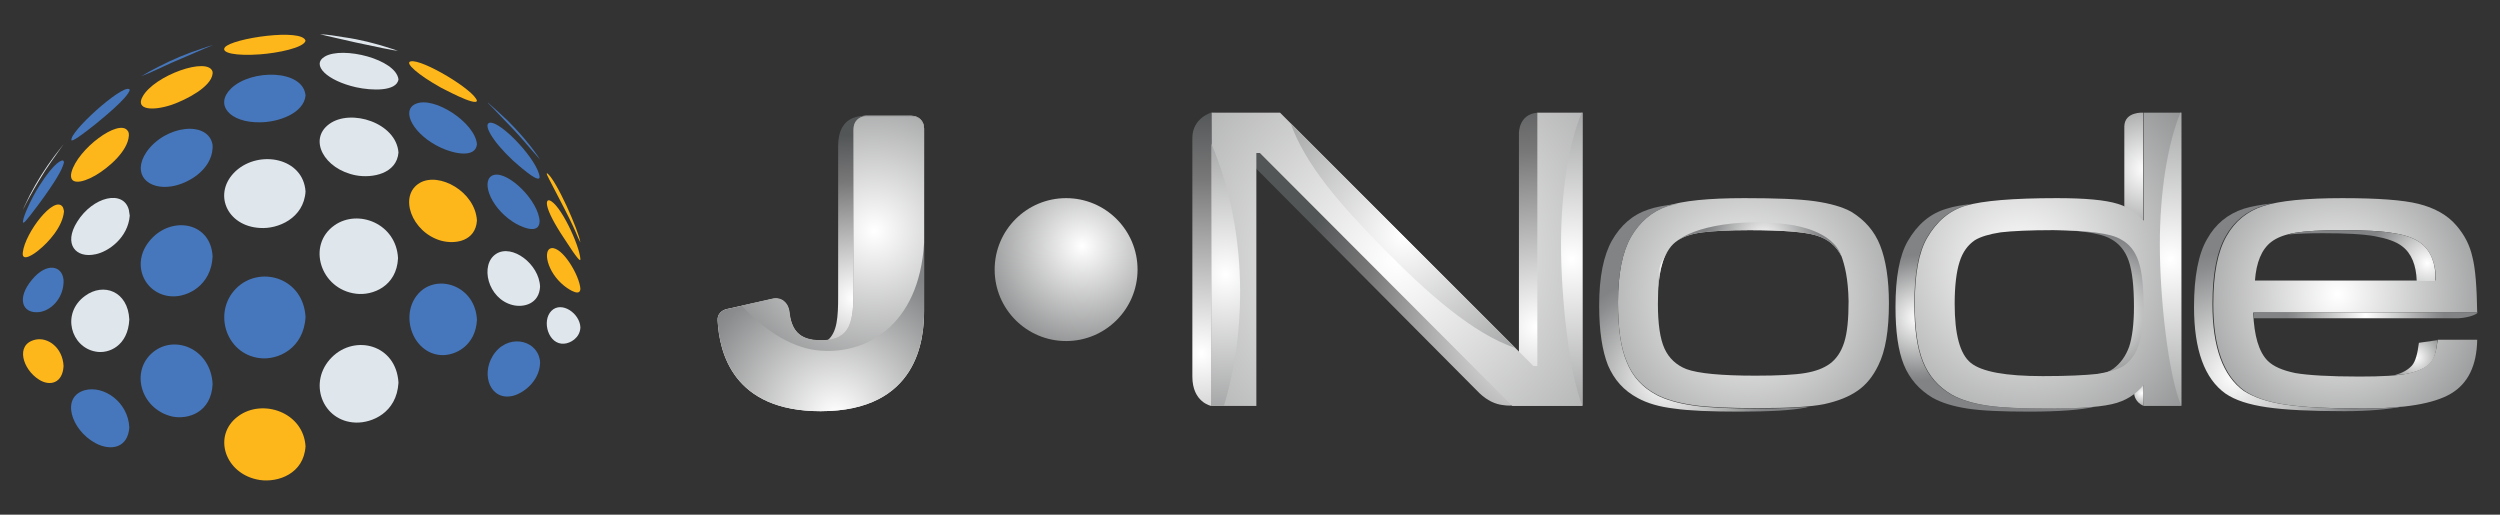
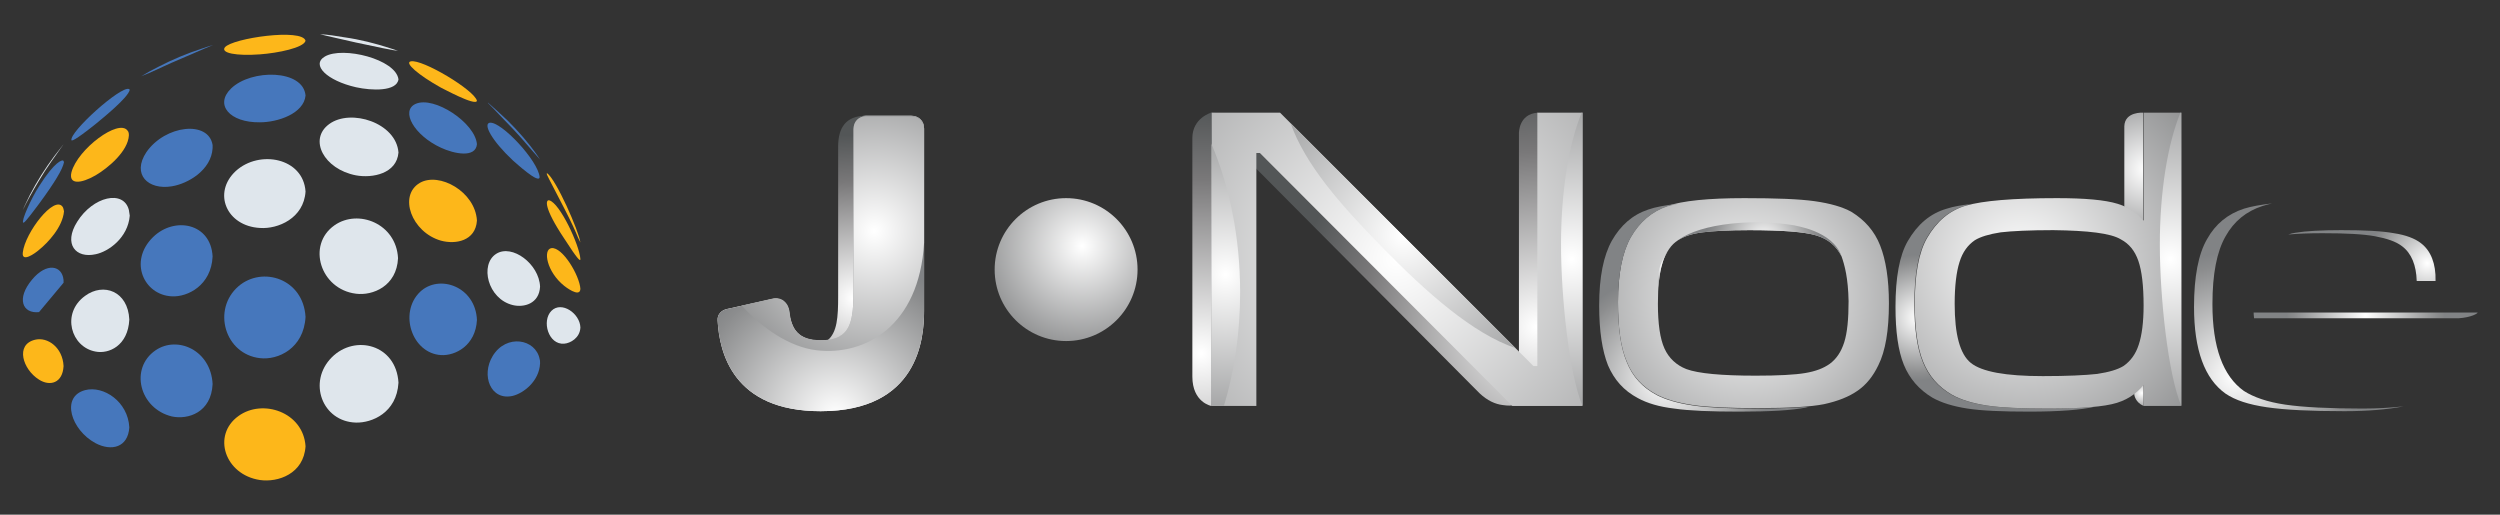
<svg xmlns="http://www.w3.org/2000/svg" version="1.1" id="Layer_1" x="0px" y="0px" viewBox="0 0 570.3 117.4" style="enable-background:new 0 0 570.3 117.4;" xml:space="preserve">
  <rect x="0" y="0" width="570.3" height="117.4" fill="#333333" stroke="none" />
  <style type="text/css">
	.st0{fill:url(#SVGID_1_);}
	.st1{fill:#4677BC;}
	.st2{fill:#DFE6EC;}
	.st3{fill:#FDB71A;}
	.st4{fill:#FFFFFF;}
	.st5{fill:url(#SVGID_2_);}
	.st6{fill:url(#SVGID_3_);}
	.st7{fill:url(#SVGID_4_);}
	.st8{fill:url(#SVGID_5_);}
	.st9{fill:url(#SVGID_6_);}
	.st10{fill:url(#SVGID_7_);}
	.st11{fill:url(#SVGID_8_);}
	.st12{fill:url(#SVGID_9_);}
	.st13{fill:url(#SVGID_10_);}
	.st14{fill:url(#SVGID_11_);}
	.st15{fill:url(#SVGID_12_);}
	.st16{fill:url(#SVGID_13_);}
	.st17{fill:url(#SVGID_14_);}
	.st18{fill:url(#SVGID_15_);}
	.st19{fill:url(#SVGID_16_);}
	.st20{fill:url(#SVGID_17_);}
	.st21{fill:url(#SVGID_18_);}
	.st22{fill:url(#SVGID_19_);}
	.st23{fill:url(#SVGID_20_);}
	.st24{fill:url(#SVGID_21_);}
	.st25{fill:url(#SVGID_22_);}
	.st26{fill:url(#SVGID_23_);}
	.st27{fill:url(#SVGID_24_);}
	.st28{fill:url(#SVGID_25_);}
</style>
  <g>
    <radialGradient id="SVGID_1_" cx="350.559" cy="74.558" r="55.913" gradientUnits="userSpaceOnUse">
      <stop offset="5.618000e-03" style="stop-color:#FFFFFF" />
      <stop offset="0.714" style="stop-color:#797879" />
      <stop offset="1" style="stop-color:#535657" />
    </radialGradient>
    <path class="st0" d="M350.8,25.7c-4.4,0.3-4.3,4.7-4.3,4.7l0,50.6l-1,3.2l-57.8-57.8l-11.5-0.7v66.9l10.2-57.7v3.4l51.1,51.4   c1.8,1.7,3.6,2.5,5.3,2.7c1.2,0.2,2.1,0.1,2.1,0.1h16L350.8,25.7z" />
    <g>
      <g>
        <path class="st1" d="M117,29.4c-1.7-1.8-3.4-3.5-4.6-4.8c-1.1-1.1-1.1-1.1-1.1-1.2c1.5,1.3,3,2.7,4.5,4.1c2.5,2.5,4.8,5.1,6.8,8     c0.2,0.3,0.4,0.6,0.6,0.9l0,0C121.1,34.1,119.2,31.7,117,29.4" />
        <path class="st1" d="M117,36.6c-4.9-4.6-6.8-8.3-5.3-8.6c2.6-0.4,11.1,8.7,11.4,12.4C123,42.1,117.6,37.1,117,36.6" />
-         <path class="st1" d="M117,50.6c-5.5-3.6-7.4-9.9-4.3-10.7c3.4-0.8,10.2,6,10.4,10.6C123,53.8,118.5,51.6,117,50.6" />
        <path class="st2" d="M117,69.6c-5.8-1.4-7.6-9.3-3.8-11.7c3.6-2.3,9.8,2.3,10,7.5C123,69.3,119.5,70.2,117,69.6" />
        <path class="st1" d="M117,90.3c-5.1,1.2-7.3-4.7-4.6-9.1c3.1-5.1,9.8-3.9,10.7,0.7c0.1,0.3,0.1,0.7,0.1,1     C123,87,119.4,89.7,117,90.3" />
        <path class="st3" d="M128.7,47.5c-3.9-7.5-3.9-7.5-4-7.9c0,0,0.1,0,0.1-0.1c2.1,1.5,7.2,13.1,7.6,15.8c-0.1-0.2-0.1-0.2-0.5-1     C131.3,52.8,130.4,50.8,128.7,47.5" />
        <path class="st3" d="M128.7,54.4c-4.8-7.2-4.2-8.9-3.4-8.7c2.4,0.6,6.9,10.2,7.1,13.4c0,0.1,0,0.2-0.1,0.2     C132.2,59.3,131.9,59.4,128.7,54.4" />
        <path class="st3" d="M128.7,65.2c-4-3.2-4.9-8.3-2.9-8.6c2.5-0.3,6.4,6.2,6.6,9.3C132.3,68.1,128.7,65.2,128.7,65.2" />
        <path class="st2" d="M128.7,78.4c-3.6,0.3-5.2-5.2-2.9-7.5c2.3-2.3,6.5,0.6,6.6,3.8C132.3,77.1,130.1,78.3,128.7,78.4" />
        <path class="st2" d="M81.2,9.7C79.1,9.2,74,8.1,73,7.8c0,0,0,0,0,0c1.9,0.1,3.7,0.4,5.5,0.7C82.1,9,85.6,9.9,89,11     c0.6,0.2,1.2,0.4,1.8,0.6l0,0C90.2,11.6,85.3,10.6,81.2,9.7" />
        <path class="st2" d="M81.2,19.9c-6.6-1.5-10.3-5.1-7.1-7c4.1-2.4,16.2,0.6,16.8,5.2C90.5,20.9,84.8,20.7,81.2,19.9" />
        <path class="st2" d="M81.2,40c-7.3-1.4-10.9-8.2-6.1-11.7c4.9-3.6,15.3-0.3,15.8,6.5C90.5,39.6,85,40.7,81.2,40" />
        <path class="st2" d="M81.2,67c-8.1-1-11.3-11.1-4.9-15.6c5.4-3.8,14.1-0.4,14.5,7.5C90.5,65.3,85,67.5,81.2,67" />
        <path class="st2" d="M81.2,96.4c-7.7-0.2-11.1-9.3-5.5-14.9c5.3-5.3,14.7-2.9,15.2,5.8C90.5,94.2,84.8,96.5,81.2,96.4" />
        <path class="st3" d="M100.6,20c-5.2-2.9-8.4-5.7-6.9-6c2.6-0.6,14.6,6.6,15.1,9C108.5,24.3,100.7,20,100.6,20" />
        <path class="st1" d="M100.6,33.7c-6.1-2.8-9.3-8.4-5.8-10c4.2-1.9,13.6,4.3,14,9.2C108.5,36.1,103.6,35.1,100.6,33.7" />
        <path class="st3" d="M100.6,54.9c-6.7-1.9-9.8-10.3-4.8-13.2c4.4-2.5,12.6,2,13,8.6C108.5,55,103.9,55.8,100.6,54.9" />
        <path class="st1" d="M100.6,81c-6.6-0.4-9.7-9.6-4.8-14.4c4.4-4.2,12.7-1.2,13,6.4C108.5,78.8,103.9,81.2,100.6,81" />
        <path class="st1" d="M39.2,14.3c-2.3,1-4.6,2.2-7,3.1c0,0,0,0,0,0c1.3-0.8,2.6-1.5,4-2.2c3.1-1.6,6.4-3,9.8-4.1     c0.9-0.3,1.7-0.6,2.6-0.8l0,0C48,10.5,46.8,11,39.2,14.3" />
-         <path class="st3" d="M39.2,23.9c-4.5,1.5-8.3,1.1-6.7-1.8c2.6-4.9,15.1-9.3,16-5.7c0,0.1,0,0.3,0,0.4     C48.2,19.8,42.6,22.7,39.2,23.9" />
        <path class="st1" d="M39.2,42.5c-5.4,0.9-9.2-2.7-5.8-7.8c4.3-6.2,14.2-7.3,15.1-1.6c0,0.2,0,0.5,0,0.7     C48.2,38.8,42.9,41.9,39.2,42.5" />
        <path class="st1" d="M39.2,67.6c-6.4-0.3-9.9-8-4.3-13.5c4.9-4.8,13.2-3.2,13.6,4.4C48.2,65.1,42.8,67.8,39.2,67.6" />
        <path class="st1" d="M39.2,95c-7.4-1.8-9.7-11-3.7-15.1c5-3.4,12.6,0,13,7.7C48.2,94.1,42.9,95.8,39.2,95" />
        <path class="st3" d="M59.3,12.4c-5.4,0.4-9-0.3-8-1.6C53,8.7,69,6.4,69.7,9.3C69.3,10.9,63.4,12.1,59.3,12.4" />
        <path class="st1" d="M59.3,27.9c-6.9,0.1-10.4-4-6.6-7.7c4.6-4.5,16.5-4.4,17,1.6C69.3,25.9,63.4,27.9,59.3,27.9" />
        <path class="st2" d="M59.3,52c-7.6-0.4-10.9-8-5.5-13c5.4-4.9,15.4-3,15.9,4.7C69.3,49.8,63.4,52.3,59.3,52" />
        <path class="st1" d="M59.3,81.7c-8-0.9-11-11.1-4.9-16.4c5.5-4.7,14.8-1.7,15.3,7C69.3,79.5,63.4,82.2,59.3,81.7" />
        <path class="st3" d="M59.3,109.5c-8-1.2-11-10.2-4.9-14.6c5.5-4,14.8-0.9,15.3,6.9C69.3,108.1,63.4,110.1,59.3,109.5" />
        <path class="st2" d="M8.9,41.2c-1.8,3-2.8,4.9-3.7,6.7c0,0,0,0,0,0c0.5-1.2,1.1-2.3,1.6-3.4c1.6-3.1,3.5-6.1,5.6-8.9     c0.7-0.9,1.4-1.8,2.1-2.7l0,0C12.6,35.6,10.6,38.3,8.9,41.2" />
        <path class="st1" d="M8.9,46.5c-3.2,4.3-3.4,4.3-3.6,4.3c-0.5-0.4,1.8-5.5,3.6-8.3c3.8-6,5.3-5.9,5.4-5.9c0.2,0,0.2,0.2,0.3,0.4     C14.3,38.6,12.5,41.6,8.9,46.5" />
        <path class="st3" d="M8.9,57c-0.9,0.8-4,3-3.7,0.6c0.5-4.5,7.2-13.2,9.1-10.4c0.2,0.3,0.2,0.7,0.3,1C14.3,51.8,10.9,55.4,8.9,57" />
-         <path class="st1" d="M8.9,71.2c-3.8,0.4-5.2-3.1-1.6-7.4c3.3-4,6.9-3.3,7.2,0.1c0,0.2,0,0.4,0,0.6C14.3,68.3,11.5,70.9,8.9,71.2" />
+         <path class="st1" d="M8.9,71.2c-3.8,0.4-5.2-3.1-1.6-7.4c3.3-4,6.9-3.3,7.2,0.1c0,0.2,0,0.4,0,0.6" />
        <path class="st3" d="M8.9,86.6c-3.7-2.3-5.5-8-0.9-9.1c2.9-0.7,6.3,1.8,6.5,6C14.3,87.4,11.4,88.2,8.9,86.6" />
        <path class="st1" d="M21.8,28.3c-5,4-5.4,3.8-5.5,3.7c-0.5-1.9,11.2-12.4,13.1-11.7c0.1,0,0.1,0.1,0.2,0.2     C29.2,22.3,23.5,26.9,21.8,28.3" />
        <path class="st3" d="M21.8,40c-3.3,1.9-6.2,2.2-5.5-0.7C17.7,34,27.1,27,29.1,29.8c0.3,0.3,0.3,0.8,0.3,1.1     C29.2,34.5,24.7,38.3,21.8,40" />
        <path class="st2" d="M21.8,58c-4.5,1-7.4-2.3-4.2-7.4c3.6-5.8,10.6-7.4,11.8-2.7c0.1,0.4,0.1,0.9,0.2,1.3     C29.2,54.2,24.8,57.4,21.8,58" />
        <path class="st2" d="M21.8,80.2c-5.6-1-7.9-8.7-2.4-12.7c4.2-3.1,9.8-1.1,10.1,5.4C29.2,78.9,24.8,80.8,21.8,80.2" />
        <path class="st1" d="M21.8,101.1c-5.6-3-8-10.6-2.4-12.1c4.2-1.1,9.8,2.6,10.1,8.5C29.2,102.1,25.4,103,21.8,101.1" />
      </g>
      <g>
        <path class="st4" d="M210.8,29.3V71c0,6.2-1.3,22.8-23.6,22.8c-20,0-23.1-13.4-23.5-20.7c-0.1-1.3,0.8-2.3,2.1-2.6l10.4-2.3     c2-0.4,3.5,0.9,3.8,2.9c0.5,4.1,2.2,6.6,7.2,6.6c6.9,0,7.4-4.4,7.4-11.6V29.3c0-1.7,1.2-2.9,2.9-2.9h10.3     C209.6,26.4,210.8,27.6,210.8,29.3z" />
      </g>
      <g>
        <g>
          <g>
            <g>
              <g>
                <radialGradient id="SVGID_2_" cx="190.611" cy="94.899" r="36.808" gradientUnits="userSpaceOnUse">
                  <stop offset="5.618000e-03" style="stop-color:#FFFFFF" />
                  <stop offset="0.891" style="stop-color:#8C8D8E" />
                  <stop offset="1" style="stop-color:#818385" />
                </radialGradient>
                <path class="st5" d="M210.8,29.3V71c0,6.2-1.3,22.8-23.6,22.8c-20,0-23.1-13.4-23.5-20.7c-0.1-1.3,0.8-2.3,2.1-2.6l10.4-2.3         c2-0.4,3.5,0.9,3.8,2.9c0.5,4.1,2.2,6.6,7.2,6.6c6.9,0,7.4-4.4,7.4-11.6V29.3c0-1.7,1.2-2.9,2.9-2.9h10.3         C209.6,26.4,210.8,27.6,210.8,29.3z" />
              </g>
            </g>
          </g>
        </g>
        <g>
          <radialGradient id="SVGID_3_" cx="194.737" cy="68.069" r="37.267" gradientUnits="userSpaceOnUse">
            <stop offset="5.618000e-03" style="stop-color:#FFFFFF" />
            <stop offset="0.714" style="stop-color:#797879" />
            <stop offset="1" style="stop-color:#535657" />
          </radialGradient>
          <path class="st6" d="M194.7,66V29.6c0.2-3,2.9-3.2,2.9-3.2c-4.8,0-6.3,2.9-6.4,6.7v34.4c0,4.8-0.2,8.4-2.5,10.2      C194.3,77,194.7,72.7,194.7,66z" />
        </g>
        <radialGradient id="SVGID_4_" cx="199.464" cy="52.687" r="43.447" gradientUnits="userSpaceOnUse">
          <stop offset="5.618000e-03" style="stop-color:#FFFFFF" />
          <stop offset="0.891" style="stop-color:#8C8D8E" />
          <stop offset="1" style="stop-color:#818385" />
        </radialGradient>
        <path class="st7" d="M210.8,55.4v-26c0-1.7-1.2-2.9-2.9-2.9h-10.3c-1.7,0-2.9,1.2-2.9,2.9V66c0,7.2-0.5,11.6-7.4,11.6     c-5.1,0-6.8-2.4-7.2-6.6c-0.3-2-1.8-3.3-3.8-2.9l-7.1,1.6c4.7,5.2,11,9.5,17.1,10.2C197.3,81.2,209.7,74.4,210.8,55.4z" />
      </g>
      <radialGradient id="SVGID_5_" cx="246.87" cy="56.122" r="27.573" gradientUnits="userSpaceOnUse">
        <stop offset="5.618000e-03" style="stop-color:#FFFFFF" />
        <stop offset="0.891" style="stop-color:#8C8D8E" />
        <stop offset="1" style="stop-color:#818385" />
      </radialGradient>
      <circle class="st8" cx="243.2" cy="61.5" r="16.3" />
    </g>
    <radialGradient id="SVGID_6_" cx="398.666" cy="67.242" r="54.575" gradientUnits="userSpaceOnUse">
      <stop offset="5.618000e-03" style="stop-color:#FFFFFF" />
      <stop offset="0.891" style="stop-color:#8C8D8E" />
      <stop offset="1" style="stop-color:#818385" />
    </radialGradient>
    <path class="st9" d="M397.9,45.2c7.2,0,12.6,0.2,16.1,0.7c3.5,0.5,6.3,1.3,8.3,2.4c3.1,1.9,5.3,4.4,6.6,7.7c1.3,3.3,2,7.7,2,13.2   c0,6.2-0.8,10.9-2.4,14.1c-1.2,2.5-2.7,4.4-4.7,5.8c-2,1.4-4.5,2.4-7.7,3.1c-3,0.6-8,0.9-15,0.9c-6.5,0-11.5-0.2-14.9-0.7   c-3.4-0.5-6.2-1.3-8.3-2.4c-3.2-1.7-5.5-4.2-6.8-7.5c-1.4-3.3-2-7.8-2-13.6c0-6.5,1-11.4,2.9-14.8c2-3.5,4.8-5.9,8.3-7.1   C383.8,45.8,389.7,45.2,397.9,45.2z M420.1,58.5c-1.2-2.4-3.1-4-5.8-4.8c-2.7-0.8-7.8-1.2-15.2-1.2c-4.8,0-8.3,0.2-10.7,0.5   c-2.4,0.3-4.2,0.9-5.6,1.8c-1.6,1-2.7,2.7-3.5,5c-0.8,2.3-1.1,5.5-1.1,9.5c0,4.6,0.5,8,1.5,10.2c1,2.2,2.7,3.8,5,4.7   c2.7,1,8,1.5,15.8,1.5c5.2,0,8.9-0.2,11.3-0.6c2.4-0.4,4.2-1.1,5.6-2.1c1.5-1.1,2.6-2.7,3.3-4.9c0.7-2.2,1-5.3,1-9.4   C421.6,63.4,420.8,60.5,420.1,58.5z" />
    <g>
      <radialGradient id="SVGID_7_" cx="379.989" cy="86.512" r="23.831" gradientUnits="userSpaceOnUse">
        <stop offset="5.618000e-03" style="stop-color:#FFFFFF" />
        <stop offset="0.891" style="stop-color:#8C8D8E" />
        <stop offset="1" style="stop-color:#818385" />
      </radialGradient>
      <path class="st10" d="M401.1,93.2c-6.5,0-11.5-0.2-14.9-0.7c-3.4-0.5-6.2-1.3-8.3-2.4c-3.2-1.7-5.5-4.2-6.8-7.5    c-1.4-3.3-2-7.8-2-13.6c0-6.5,1-11.4,2.9-14.8c2-3.5,4.8-5.9,8.3-7.1c0.7-0.2,1.5-0.4,2.4-0.6c-2.7,0.3-5,0.7-6.7,1.3    c-3.6,1.2-6.3,3.6-8.3,7.1c-1.9,3.4-2.9,8.3-2.9,14.8c0,5.8,0.7,10.3,2,13.6c1.4,3.3,3.6,5.8,6.8,7.5c2.2,1.2,4.9,2,8.3,2.4    c3.4,0.5,8.4,0.7,14.9,0.7c7,0,12-0.3,15-0.9c0.3-0.1,0.5-0.1,0.8-0.2C409.7,93,405.8,93.2,401.1,93.2z" />
    </g>
    <g>
      <radialGradient id="SVGID_8_" cx="480.088" cy="71.605" r="17.47" gradientUnits="userSpaceOnUse">
        <stop offset="5.618000e-03" style="stop-color:#FFFFFF" />
        <stop offset="0.891" style="stop-color:#8C8D8E" />
        <stop offset="1" style="stop-color:#818385" />
      </radialGradient>
-       <path class="st11" d="M490.1,78.5c0.8-2.2,1.1-5.2,1.1-9.1c0-4.7-0.4-8.1-1.2-10.5c-0.8-2.3-2.2-4-4.1-5c-2.5-1.4-7.8-2-15.9-2.1    c-5.5,0-9.6,0.2-12.3,0.5c-1,0.1-1.8,0.3-2.6,0.5c2.6-0.2,6-0.4,10.5-0.4c8.2,0,13.5,0.7,15.9,2.1c1.9,1,3.3,2.7,4.1,5    c0.8,2.3,1.2,5.8,1.2,10.5c0,3.9-0.4,7-1.1,9.1c-0.8,2.2-2,3.8-3.6,5c-0.8,0.6-1.9,1-3.3,1.3c0.5,0,1.1-0.1,1.5-0.2    c2.8-0.4,4.8-1,6.2-1.9C488.1,82.4,489.3,80.7,490.1,78.5z" />
      <radialGradient id="SVGID_9_" cx="489.485" cy="38.616" r="20.7" gradientUnits="userSpaceOnUse">
        <stop offset="5.618000e-03" style="stop-color:#FFFFFF" />
        <stop offset="0.891" style="stop-color:#8C8D8E" />
        <stop offset="1" style="stop-color:#818385" />
      </radialGradient>
      <path class="st12" d="M484.6,28.8v18.4c1.7,0.8,3.1,1.9,4.3,3.2V25.7C488.9,25.7,484.7,25.4,484.6,28.8z" />
      <radialGradient id="SVGID_10_" cx="488.584" cy="89.658" r="4.603" gradientUnits="userSpaceOnUse">
        <stop offset="5.618000e-03" style="stop-color:#FFFFFF" />
        <stop offset="0.891" style="stop-color:#8C8D8E" />
        <stop offset="1" style="stop-color:#818385" />
      </radialGradient>
      <path class="st13" d="M489,92.6v-4.9c-2.7,0.4-2.2,1.5-2.1,2.5C486.9,90.1,487.1,91.8,489,92.6z" />
      <radialGradient id="SVGID_11_" cx="437.563" cy="72.46" r="14.356" gradientUnits="userSpaceOnUse">
        <stop offset="5.618000e-03" style="stop-color:#FFFFFF" />
        <stop offset="0.891" style="stop-color:#8C8D8E" />
        <stop offset="1" style="stop-color:#818385" />
      </radialGradient>
      <path class="st14" d="M467.2,93.2c-6.2,0-10.8-0.2-14.1-0.7c-3.2-0.5-5.9-1.3-8-2.5c-3.1-1.8-5.2-4.3-6.5-7.5    c-1.3-3.2-1.9-7.6-1.9-13.2c0-6.7,0.9-11.7,2.8-15c2.2-3.8,5.1-6.3,8.9-7.4c0.4-0.1,0.9-0.3,1.5-0.4c-2.4,0.3-4.3,0.6-5.8,1.1    c-3.8,1.1-6.7,3.6-8.9,7.4c-1.9,3.3-2.8,8.3-2.8,15c0,5.6,0.6,10,1.9,13.2c1.3,3.2,3.5,5.7,6.5,7.5c2.1,1.2,4.8,2,8,2.5    c3.2,0.5,7.9,0.7,14.1,0.7c7,0,11.9-0.4,14.9-1.1C475.1,93,471.5,93.2,467.2,93.2z" />
    </g>
    <radialGradient id="SVGID_12_" cx="533.24" cy="67.09" r="58.172" gradientUnits="userSpaceOnUse">
      <stop offset="5.618000e-03" style="stop-color:#FFFFFF" />
      <stop offset="0.71" style="stop-color:#8C8D8E" />
      <stop offset="0.796" style="stop-color:#818385" />
    </radialGradient>
-     <path class="st15" d="M556.1,77.5h9c-0.1,5.9-2.1,10-6,12.3c-3.9,2.3-10.6,3.4-20,3.4c-7.7,0-13.6-0.3-17.7-0.9   c-4.1-0.6-7.2-1.7-9.3-3.1c-4.8-3.4-7.2-10-7.2-19.8c0-6.9,1-12,3-15.5c1.9-3.4,4.7-5.7,8.4-6.9c3.7-1.2,9.7-1.8,18-1.8   c8,0,13.8,0.4,17.4,1.3c3.6,0.9,6.6,2.5,8.7,5c1.8,2.1,3,4.4,3.6,7.1c0.7,2.7,1,6.9,1.1,12.7h-51.1c0.2,5.3,1.3,9,3.3,11   c1.3,1.3,3.4,2.2,6.3,2.8c2.9,0.5,7.8,0.8,14.6,0.8c5.1,0,8.8-0.2,11.1-0.7c2.3-0.5,4-1.3,5-2.4C555.3,81.8,555.8,80,556.1,77.5z    M555.7,64.1c0-4-1.2-6.9-3.4-8.6c-1.4-1.1-3.5-1.9-6.2-2.3c-2.7-0.5-6.7-0.7-12-0.7c-4.6,0-8.1,0.2-10.5,0.6   c-2.4,0.4-4.2,1.1-5.5,2.1c-2.2,1.7-3.4,4.7-3.7,8.8H555.7z" />
    <g>
      <radialGradient id="SVGID_13_" cx="553.699" cy="60.04" r="13.698" gradientUnits="userSpaceOnUse">
        <stop offset="5.618000e-03" style="stop-color:#FFFFFF" />
        <stop offset="0.891" style="stop-color:#8C8D8E" />
        <stop offset="1" style="stop-color:#818385" />
      </radialGradient>
      <path class="st16" d="M552.3,55.5c-1.4-1.1-3.5-1.9-6.2-2.3c-2.7-0.5-6.7-0.7-12-0.7c-4.6,0-8.1,0.2-10.5,0.6    c-0.6,0.1-1.1,0.2-1.6,0.4c2.1-0.2,4.7-0.3,7.8-0.3c5.3,0,9.3,0.2,12,0.7c2.7,0.5,4.8,1.2,6.2,2.3c2.1,1.6,3.2,4.3,3.3,7.9h4.3    C555.7,60.1,554.5,57.2,552.3,55.5z" />
      <radialGradient id="SVGID_14_" cx="539.623" cy="71.93" r="18.064" gradientUnits="userSpaceOnUse">
        <stop offset="5.618000e-03" style="stop-color:#FFFFFF" />
        <stop offset="0.891" style="stop-color:#8C8D8E" />
        <stop offset="1" style="stop-color:#818385" />
      </radialGradient>
      <path class="st17" d="M560.9,72.6c2.9-0.2,4.3-1.1,4.3-1.3l-51.1,0c0,0.2,0,0.5,0.1,1.3H560.9z" />
      <radialGradient id="SVGID_15_" cx="509.771" cy="85.78" r="28.294" gradientUnits="userSpaceOnUse">
        <stop offset="5.618000e-03" style="stop-color:#FFFFFF" />
        <stop offset="0.891" style="stop-color:#8C8D8E" />
        <stop offset="1" style="stop-color:#818385" />
      </radialGradient>
      <path class="st18" d="M539,93.2c-7.7,0-13.6-0.3-17.7-0.9c-4.1-0.6-7.2-1.7-9.4-3.1c-4.8-3.4-7.2-10-7.2-19.8c0-6.9,1-12,3-15.5    c1.9-3.4,4.7-5.7,8.4-6.9c0.6-0.2,1.4-0.4,2.2-0.6c-2.6,0.3-4.8,0.7-6.4,1.2c-3.7,1.2-6.5,3.5-8.4,6.9c-2,3.4-3,8.6-3,15.5    c0,9.8,2.4,16.4,7.2,19.8c2.2,1.5,5.3,2.5,9.4,3.1c4.1,0.6,10,0.9,17.7,0.9c5.4,0,9.9-0.4,13.5-1.1C545.5,93,542.5,93.2,539,93.2z    " />
      <radialGradient id="SVGID_16_" cx="551.112" cy="81.505" r="7.795" gradientUnits="userSpaceOnUse">
        <stop offset="5.618000e-03" style="stop-color:#FFFFFF" />
        <stop offset="0.891" style="stop-color:#8C8D8E" />
        <stop offset="1" style="stop-color:#818385" />
      </radialGradient>
-       <path class="st19" d="M551.8,78.2c-0.3,2.5-0.8,4.3-1.6,5.2c-0.9,1-2.2,1.7-4,2.2c1.3-0.1,2.4-0.2,3.2-0.4c2.3-0.5,4-1.3,5-2.4    c0.8-0.8,1.4-2.3,1.6-5.2L551.8,78.2z" />
    </g>
    <radialGradient id="SVGID_17_" cx="318.647" cy="59.13" r="96.569" gradientUnits="userSpaceOnUse">
      <stop offset="5.618000e-03" style="stop-color:#FFFFFF" />
      <stop offset="0.891" style="stop-color:#8C8D8E" />
      <stop offset="1" style="stop-color:#818385" />
    </radialGradient>
    <path class="st20" d="M276.3,25.7H292l57.8,57.8h0.9V25.7H361v66.9h-16l-57.6-57.7h-0.8v57.7h-10.2V25.7z" />
    <radialGradient id="SVGID_18_" cx="279.591" cy="62.638" r="43.757" gradientUnits="userSpaceOnUse">
      <stop offset="5.618000e-03" style="stop-color:#FFFFFF" />
      <stop offset="0.891" style="stop-color:#8C8D8E" />
      <stop offset="1" style="stop-color:#818385" />
    </radialGradient>
    <path class="st21" d="M276.3,92.6h2.9c2.4-7.9,3.7-16.7,3.7-25.9c0-12.5-2.4-24.2-6.6-34V92.6z" />
    <g>
      <radialGradient id="SVGID_19_" cx="320.11" cy="53.755" r="52.648" gradientUnits="userSpaceOnUse">
        <stop offset="5.618000e-03" style="stop-color:#FFFFFF" />
        <stop offset="0.891" style="stop-color:#8C8D8E" />
        <stop offset="1" style="stop-color:#818385" />
      </radialGradient>
      <path class="st22" d="M315.4,56.5c10.2,10.4,20.6,19.6,30.3,22.9l-51.3-51.3C297.8,37.6,305.6,46.5,315.4,56.5z" />
    </g>
    <radialGradient id="SVGID_20_" cx="358.56" cy="59.13" r="48.715" gradientUnits="userSpaceOnUse">
      <stop offset="5.618000e-03" style="stop-color:#FFFFFF" />
      <stop offset="0.891" style="stop-color:#8C8D8E" />
      <stop offset="1" style="stop-color:#818385" />
    </radialGradient>
    <path class="st23" d="M361,92.6V25.7h-0.2c-2.9,7.1-4.7,17.9-4.7,30C356.1,68,358,85.5,361,92.6z" />
    <radialGradient id="SVGID_21_" cx="274.045" cy="80.618" r="55.73" gradientUnits="userSpaceOnUse">
      <stop offset="5.618000e-03" style="stop-color:#FFFFFF" />
      <stop offset="0.714" style="stop-color:#797879" />
      <stop offset="1" style="stop-color:#535657" />
    </radialGradient>
    <path class="st24" d="M272,31.5v54.4c0,5.9,4.3,6.7,4.3,6.7V25.7C276.3,25.7,272,26.9,272,31.5z" />
    <g>
      <radialGradient id="SVGID_22_" cx="402.372" cy="54.978" r="17.357" gradientUnits="userSpaceOnUse">
        <stop offset="5.618000e-03" style="stop-color:#FFFFFF" />
        <stop offset="0.675" style="stop-color:#8C8D8E" />
        <stop offset="0.757" style="stop-color:#818385" />
      </radialGradient>
      <path class="st25" d="M420.1,58.5c-1.2-2.4-3.1-4-5.8-4.8c-2.7-0.8-7.8-1.2-15.2-1.2c-4.8,0-8.3,0.2-10.7,0.5    c-2.4,0.3-4.2,0.9-5.6,1.8c-0.3,0.2-0.5,0.4-0.7,0.6c4-3.9,16-5.8,27.2-4C409.2,51.5,418.1,52.5,420.1,58.5z" />
      <radialGradient id="SVGID_23_" cx="379.459" cy="60.521" r="6.735" gradientUnits="userSpaceOnUse">
        <stop offset="5.618000e-03" style="stop-color:#FFFFFF" />
        <stop offset="0.891" style="stop-color:#8C8D8E" />
        <stop offset="1" style="stop-color:#818385" />
      </radialGradient>
      <path class="st26" d="M378.3,65.6c0.2-2.3,0.5-4.2,1-5.8c0.3-1.1,0.8-2,1.3-2.7c-1.5,2-2.4,4.4-2.4,6.8    C378.2,64.5,378.2,65.1,378.3,65.6z" />
    </g>
    <radialGradient id="SVGID_24_" cx="461.12" cy="60.193" r="75.592" gradientUnits="userSpaceOnUse">
      <stop offset="5.618000e-03" style="stop-color:#FFFFFF" />
      <stop offset="0.71" style="stop-color:#8C8D8E" />
      <stop offset="0.796" style="stop-color:#818385" />
    </radialGradient>
    <path class="st27" d="M497.6,25.7v66.9H489v-5.9h0.8c-1.7,2.6-4,4.3-6.9,5.2c-2.9,0.9-8.1,1.3-15.6,1.3c-6.2,0-10.8-0.2-14.1-0.7   c-3.2-0.5-5.9-1.3-8-2.5c-3.1-1.8-5.2-4.3-6.5-7.5c-1.3-3.2-1.9-7.6-1.9-13.2c0-6.7,0.9-11.7,2.8-15c2.2-3.8,5.1-6.3,8.9-7.4   c3.8-1.1,10.6-1.7,20.7-1.7c6.4,0,11,0.4,13.9,1.3s5.1,2.5,6.6,4.8h-0.7V25.7H497.6z M468.4,52.5c-5.4,0-9.4,0.2-12,0.5   c-2.6,0.4-4.6,1-5.9,1.8c-1.6,1.1-2.8,2.7-3.5,5c-0.7,2.2-1.1,5.4-1.1,9.5c0,7,1.2,11.5,3.7,13.5s7.9,3,16.4,3   c5.6,0,9.7-0.2,12.4-0.5c2.7-0.4,4.7-1,6-1.8c1.6-1.1,2.8-2.7,3.5-4.9c0.7-2.1,1.1-5.1,1.1-8.9c0-4.5-0.4-7.9-1.2-10.2   c-0.8-2.3-2.1-3.9-4-4.9C481.5,53.2,476.3,52.6,468.4,52.5z" />
    <radialGradient id="SVGID_25_" cx="495.117" cy="59.13" r="48.715" gradientUnits="userSpaceOnUse">
      <stop offset="5.618000e-03" style="stop-color:#FFFFFF" />
      <stop offset="0.891" style="stop-color:#8C8D8E" />
      <stop offset="1" style="stop-color:#818385" />
    </radialGradient>
    <path class="st28" d="M497.6,92.6V25.7h-0.2c-2.9,7.1-4.7,17.9-4.7,30C492.7,68,494.6,85.5,497.6,92.6z" />
  </g>
</svg>